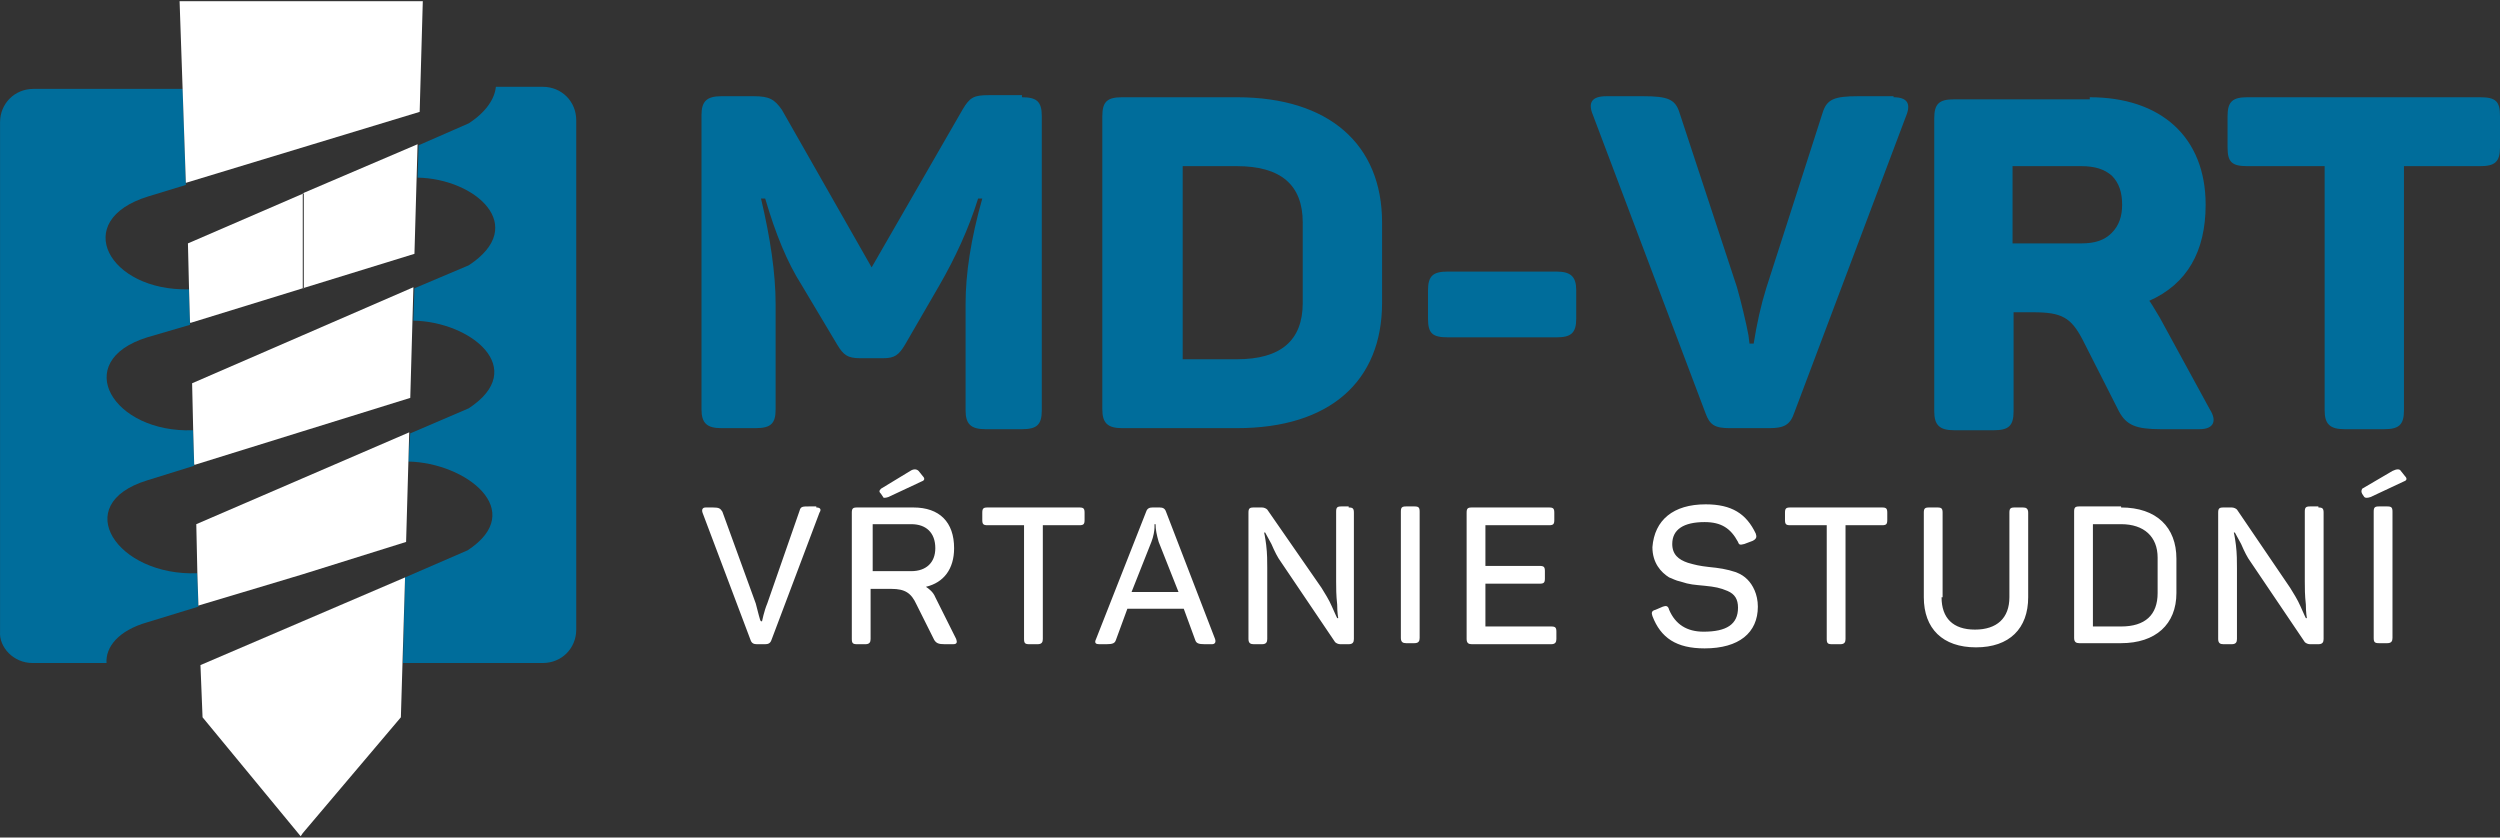
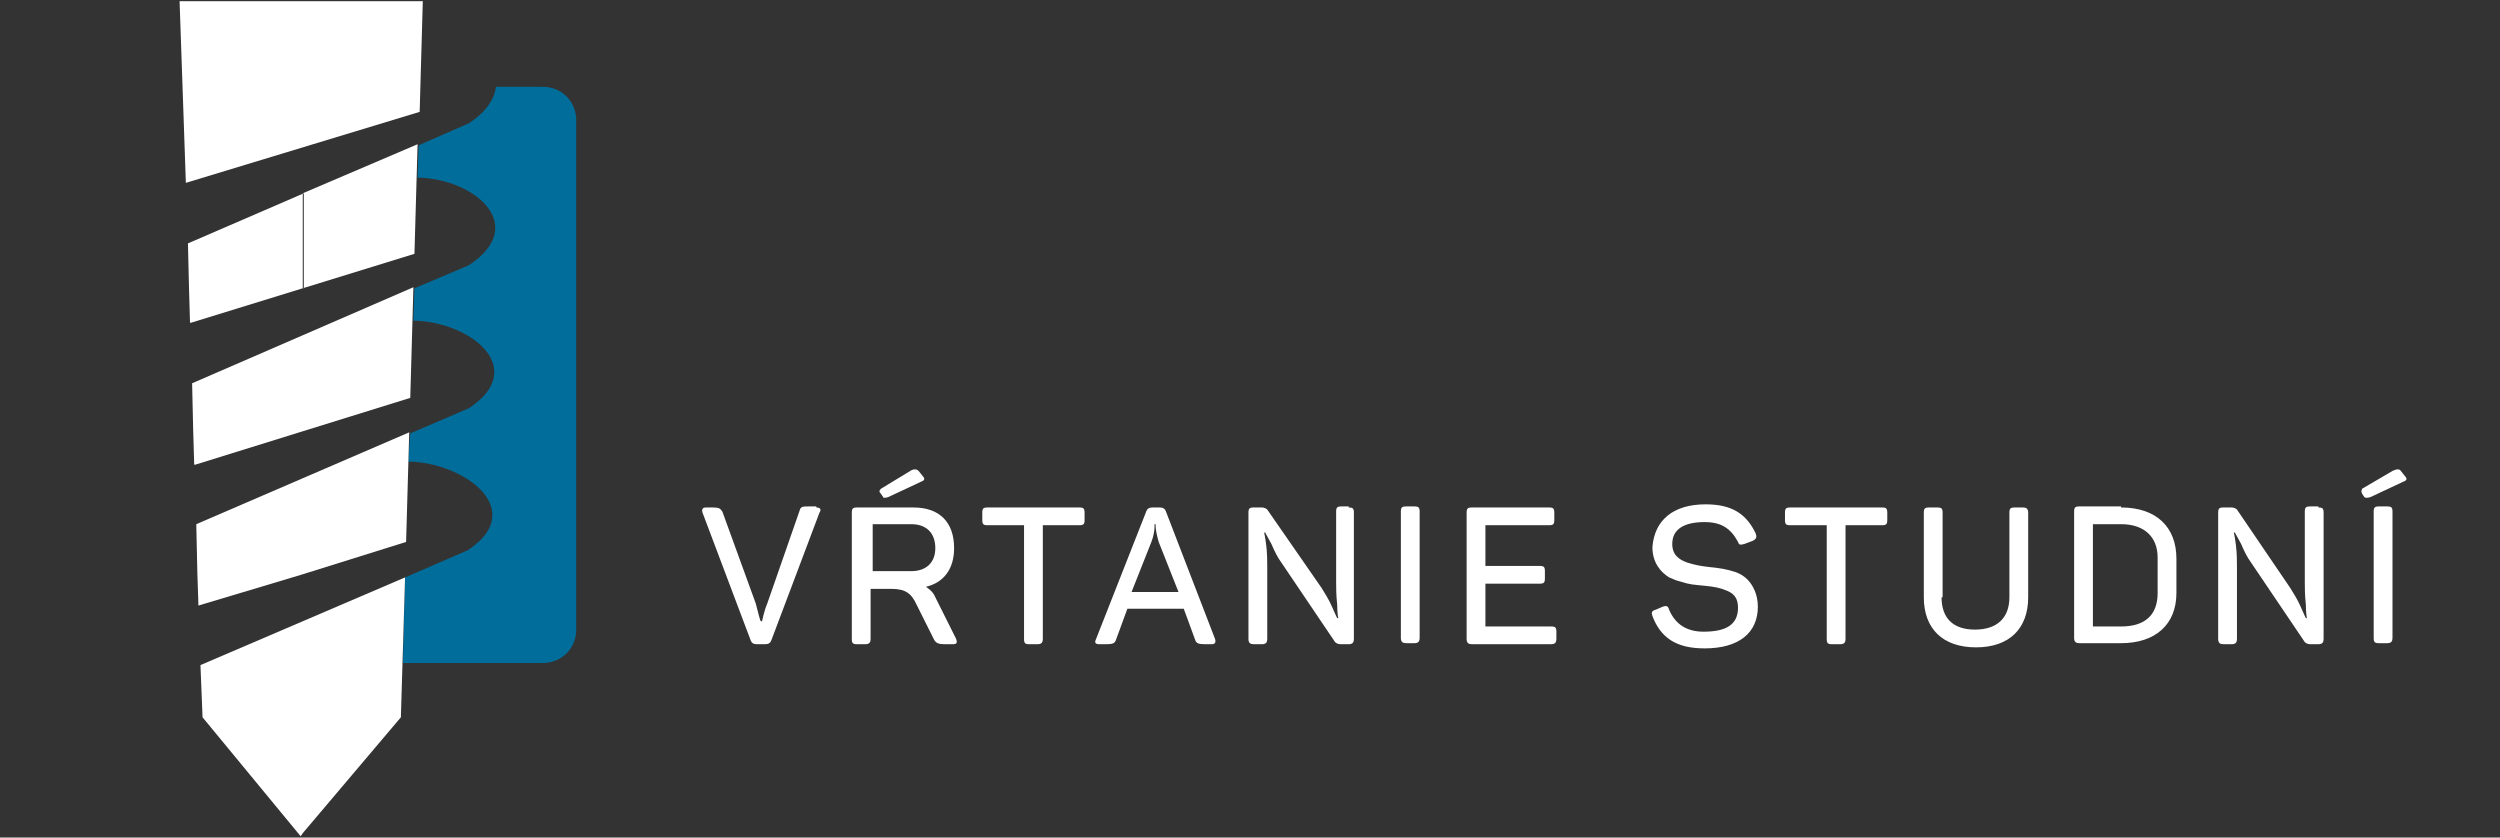
<svg xmlns="http://www.w3.org/2000/svg" width="200" height="67" viewBox="0 0 200 67" fill="none">
  <rect x="0" y="0" width="200" height="67" fill="#333333" stroke="none" />
-   <path fill-rule="evenodd" clip-rule="evenodd" d="M2.593 53.04H8.522C8.438 51.788 9.44 50.452 11.778 49.784L15.87 48.531L15.787 45.859C9.357 46.109 5.516 40.347 11.778 38.427L15.536 37.258L15.453 34.419C9.023 34.669 5.599 28.907 11.778 26.987L15.202 25.985L15.119 23.145C8.689 23.312 5.599 17.634 11.862 15.713L14.868 14.795L14.618 7.112H2.676C1.173 7.112 0.004 8.281 0.004 9.784V50.535C-0.079 51.788 1.09 53.04 2.593 53.04Z" fill="#006D9B" />
-   <path fill-rule="evenodd" clip-rule="evenodd" d="M15.787 45.775L15.954 48.447V48.281L15.787 45.775Z" fill="#00B3E3" />
  <path fill-rule="evenodd" clip-rule="evenodd" d="M32.655 36.924C37.248 37.007 42.258 40.849 37.415 44.022L32.404 46.193L32.237 53.04H43.427C44.93 53.04 46.099 51.871 46.099 50.368V9.617C46.099 8.114 44.93 6.945 43.427 6.945H39.669C39.586 7.864 38.918 8.949 37.498 9.868L33.49 11.621L33.407 14.21C37.999 14.294 42.342 18.052 37.498 21.225L33.156 23.062L33.072 25.651C37.665 25.734 42.342 29.492 37.498 32.665L32.822 34.669L32.655 36.924Z" fill="#006D9B" />
  <path fill-rule="evenodd" clip-rule="evenodd" d="M24.221 23.062L33.156 20.306L33.406 11.538L24.221 15.463V23.062L15.286 25.817H15.202L15.119 22.978L15.035 19.471L24.304 15.463V23.062H24.221ZM24.221 26.82L33.072 22.978L32.822 31.83L24.221 34.502L15.62 37.174H15.536L15.453 34.335L15.369 30.661L24.221 26.82ZM24.221 45.942L32.488 43.354L32.738 34.586L24.221 38.26L15.703 41.934L15.787 45.775L15.87 48.281V48.447L24.221 45.942ZM24.221 66.652L24.054 66.902L16.204 57.383L16.037 53.207L24.221 49.7L32.404 46.193L32.07 57.383L24.221 66.652ZM14.868 14.628L33.573 8.949L33.824 0.098H14.367L14.868 14.628Z" fill="white" />
-   <path fill-rule="evenodd" clip-rule="evenodd" d="M198.413 7.78C199.666 7.78 200 8.114 200 9.283V11.789C200 12.958 199.582 13.292 198.413 13.292H192.317V32.832C192.317 34.001 191.9 34.335 190.731 34.335H187.558C186.389 34.335 185.971 33.917 185.971 32.832V13.292H179.792C178.539 13.292 178.205 12.958 178.205 11.789V9.283C178.205 8.114 178.623 7.78 179.792 7.78H198.413ZM167.182 7.78C172.861 7.78 176.451 10.954 176.451 16.381C176.451 20.139 174.948 22.728 171.942 24.064C172.026 24.147 172.276 24.565 172.777 25.4L176.785 32.748C177.37 33.667 177.119 34.335 175.95 34.335H172.861C170.857 34.335 170.105 34.001 169.52 32.915L166.598 27.154C165.679 25.4 164.928 24.982 162.673 24.982H161.086V32.915C161.086 34.084 160.669 34.419 159.5 34.419H156.327C155.158 34.419 154.74 34.001 154.74 32.915V9.45C154.74 8.281 155.158 7.947 156.327 7.947H167.182V7.78ZM169.771 16.381C169.771 15.379 169.52 14.628 168.936 14.043C168.351 13.542 167.6 13.292 166.514 13.292H161.003V19.471H166.514C167.6 19.471 168.351 19.221 168.936 18.636C169.52 18.052 169.771 17.3 169.771 16.381ZM151.483 7.78C152.569 7.78 152.903 8.281 152.485 9.283L143.55 32.999C143.216 34.001 142.715 34.252 141.546 34.252H138.373C137.204 34.252 136.786 34.001 136.452 33.083L127.434 9.2C127.016 8.198 127.35 7.697 128.519 7.697H131.442C133.446 7.697 134.031 7.947 134.365 9.033L138.957 22.978C139.291 24.147 139.709 25.901 139.876 26.82L139.96 27.488H140.294C140.544 25.901 140.878 24.398 141.296 23.062L145.805 9.033C146.139 7.947 146.723 7.697 148.644 7.697H151.483V7.78ZM124.511 21.726C125.68 21.726 126.098 22.143 126.098 23.229V25.483C126.098 26.652 125.68 26.987 124.511 26.987H115.826C114.574 26.987 114.24 26.652 114.24 25.483V23.229C114.24 22.06 114.657 21.726 115.826 21.726H124.511ZM98.958 7.78C106.307 7.78 110.566 11.538 110.566 17.801V24.231C110.566 30.494 106.39 34.252 98.958 34.252H89.773C88.604 34.252 88.186 33.834 88.186 32.748V9.283C88.186 8.114 88.604 7.78 89.773 7.78H98.958ZM104.219 17.801C104.219 14.795 102.466 13.292 98.958 13.292H94.616V28.74H98.958C102.466 28.74 104.219 27.237 104.219 24.231V17.801ZM81.756 7.78C82.925 7.78 83.343 8.114 83.343 9.283V32.832C83.343 34.001 82.925 34.335 81.756 34.335H78.833C77.664 34.335 77.247 33.917 77.247 32.832V24.314C77.247 21.893 77.664 19.137 78.583 15.88H78.249C77.497 18.302 76.412 20.64 75.159 22.811L72.403 27.571C71.903 28.406 71.569 28.657 70.65 28.657H68.813C67.811 28.657 67.477 28.406 66.976 27.571L64.136 22.811C62.967 20.974 62.049 18.72 61.214 15.88H60.88C61.631 19.053 62.049 21.893 62.049 24.314V32.748C62.049 33.834 61.715 34.252 60.462 34.252H57.706C56.538 34.252 56.12 33.834 56.12 32.748V9.2C56.12 8.114 56.538 7.697 57.706 7.697H60.295C61.548 7.697 61.965 7.947 62.55 8.782L69.731 21.392L76.996 8.782C77.581 7.78 77.915 7.613 79.084 7.613H81.756V7.78Z" fill="#006D9B" />
  <path fill-rule="evenodd" clip-rule="evenodd" d="M191.399 37.675C191.733 37.508 191.983 37.508 192.067 37.675L192.401 38.093C192.568 38.26 192.568 38.427 192.318 38.51L189.645 39.763C189.395 39.846 189.228 39.846 189.144 39.763L188.977 39.512C188.894 39.345 188.894 39.262 188.977 39.095L191.399 37.675ZM189.896 40.932C189.896 40.598 189.979 40.514 190.313 40.514H190.981C191.315 40.514 191.399 40.598 191.399 40.932V51.036C191.399 51.287 191.315 51.454 190.981 51.454H190.313C189.979 51.454 189.896 51.37 189.896 51.036V40.932ZM185.47 40.598C185.804 40.598 185.888 40.681 185.888 41.016V51.12C185.888 51.37 185.804 51.537 185.47 51.537H184.802C184.635 51.537 184.468 51.454 184.384 51.37L180.042 44.94C179.792 44.606 179.541 44.105 179.291 43.521L178.79 42.602H178.706C178.706 42.602 178.79 42.936 178.873 43.604C178.957 44.272 178.957 44.94 178.957 45.441V51.12C178.957 51.37 178.873 51.537 178.539 51.537H177.871C177.621 51.537 177.454 51.454 177.454 51.12V41.016C177.454 40.681 177.537 40.598 177.871 40.598H178.539C178.706 40.598 178.873 40.681 178.957 40.765L183.215 47.028C183.466 47.445 183.8 47.947 184.05 48.531C184.301 49.115 184.468 49.45 184.468 49.45H184.551C184.551 49.45 184.468 49.032 184.468 48.364C184.384 47.612 184.384 47.028 184.384 46.527V40.932C184.384 40.598 184.468 40.514 184.802 40.514H185.47V40.598ZM169.687 40.598C172.527 40.598 174.113 42.185 174.113 44.69V47.445C174.113 49.951 172.443 51.454 169.687 51.454H166.347C166.097 51.454 165.93 51.37 165.93 51.036V40.932C165.93 40.598 166.013 40.514 166.347 40.514H169.687V40.598ZM172.61 44.606C172.61 42.936 171.525 41.934 169.687 41.934H167.433V50.118H169.687C171.608 50.118 172.61 49.199 172.61 47.445V44.606ZM155.325 47.779C155.325 49.45 156.243 50.368 157.997 50.368C159.75 50.368 160.752 49.45 160.752 47.779V41.016C160.752 40.681 160.836 40.598 161.17 40.598H161.838C162.088 40.598 162.255 40.681 162.255 41.016V47.779C162.255 50.285 160.752 51.788 158.08 51.788C155.408 51.788 153.905 50.285 153.905 47.779V41.016C153.905 40.681 153.988 40.598 154.322 40.598H154.991C155.325 40.598 155.408 40.681 155.408 41.016V47.779H155.325ZM150.565 40.598C150.899 40.598 150.982 40.681 150.982 41.016V41.6C150.982 41.934 150.899 42.018 150.565 42.018H147.642V51.12C147.642 51.37 147.559 51.537 147.224 51.537H146.556C146.222 51.537 146.139 51.454 146.139 51.12V42.018H143.216C142.882 42.018 142.799 41.934 142.799 41.6V41.016C142.799 40.681 142.882 40.598 143.216 40.598H150.565ZM136.452 40.347C138.54 40.347 139.709 41.099 140.461 42.686C140.544 42.936 140.544 43.103 140.21 43.27L139.542 43.521C139.208 43.604 139.124 43.604 139.041 43.354C138.456 42.268 137.705 41.767 136.369 41.767C134.699 41.767 133.78 42.352 133.78 43.521C133.78 44.356 134.281 44.773 135.033 45.024C135.617 45.191 135.951 45.274 136.703 45.358C137.538 45.441 138.122 45.525 138.874 45.775C139.291 45.942 139.542 46.109 139.793 46.36C140.21 46.777 140.628 47.529 140.628 48.531C140.628 50.619 139.124 51.871 136.369 51.871C134.114 51.871 132.862 51.036 132.193 49.283C132.11 49.032 132.11 48.865 132.444 48.782L133.029 48.531C133.279 48.447 133.446 48.447 133.53 48.782C134.031 49.951 134.949 50.535 136.285 50.535C138.122 50.535 139.041 49.951 139.041 48.614C139.041 47.947 138.79 47.529 138.206 47.278C137.621 47.028 137.204 46.944 136.369 46.861C135.534 46.777 135.2 46.777 134.448 46.527C134.031 46.443 133.78 46.276 133.53 46.193C132.862 45.775 132.193 45.024 132.193 43.771C132.361 41.6 133.864 40.347 136.452 40.347ZM123.926 40.598C124.26 40.598 124.344 40.681 124.344 41.016V41.6C124.344 41.934 124.26 42.018 123.926 42.018H118.833V45.274H123.175C123.509 45.274 123.592 45.358 123.592 45.692V46.276C123.592 46.61 123.509 46.694 123.175 46.694H118.833V50.118H124.093C124.427 50.118 124.511 50.201 124.511 50.535V51.12C124.511 51.37 124.427 51.537 124.093 51.537H117.747C117.497 51.537 117.33 51.454 117.33 51.12V41.016C117.33 40.681 117.413 40.598 117.747 40.598H123.926ZM112.069 40.932C112.069 40.598 112.152 40.514 112.486 40.514H113.154C113.488 40.514 113.572 40.598 113.572 40.932V51.036C113.572 51.287 113.488 51.454 113.154 51.454H112.486C112.236 51.454 112.069 51.37 112.069 51.036V40.932ZM107.893 40.598C108.227 40.598 108.311 40.681 108.311 41.016V51.12C108.311 51.37 108.227 51.537 107.893 51.537H107.225C107.058 51.537 106.891 51.454 106.808 51.37L102.466 44.94C102.215 44.606 101.964 44.105 101.714 43.521L101.213 42.602H101.129C101.129 42.602 101.213 42.936 101.296 43.604C101.38 44.272 101.38 44.94 101.38 45.441V51.12C101.38 51.37 101.296 51.537 100.962 51.537H100.294C100.044 51.537 99.877 51.454 99.877 51.12V41.016C99.877 40.681 99.96 40.598 100.294 40.598H100.962C101.129 40.598 101.296 40.681 101.38 40.765L105.722 47.028C105.973 47.445 106.307 47.947 106.557 48.531C106.808 49.115 106.975 49.45 106.975 49.45H107.058C107.058 49.45 106.975 49.032 106.975 48.364C106.891 47.612 106.891 47.028 106.891 46.527V40.932C106.891 40.598 106.975 40.514 107.309 40.514H107.893V40.598ZM97.205 51.12C97.288 51.37 97.205 51.537 96.954 51.537H96.37C95.869 51.537 95.702 51.454 95.618 51.203L94.7 48.698H90.19L89.272 51.203C89.188 51.454 89.021 51.537 88.52 51.537H87.936C87.685 51.537 87.518 51.454 87.685 51.12L91.693 40.932C91.777 40.681 91.944 40.598 92.194 40.598H92.779C93.029 40.598 93.196 40.681 93.28 40.932L97.205 51.12ZM92.695 43.354C92.528 42.769 92.445 42.352 92.445 41.934H92.361V42.185C92.361 42.435 92.278 42.936 92.111 43.354L90.524 47.362H94.282L92.695 43.354ZM86.349 40.598C86.683 40.598 86.766 40.681 86.766 41.016V41.6C86.766 41.934 86.683 42.018 86.349 42.018H83.426V51.12C83.426 51.37 83.343 51.537 83.009 51.537H82.341C82.007 51.537 81.923 51.454 81.923 51.12V42.018H79.001C78.666 42.018 78.583 41.934 78.583 41.6V41.016C78.583 40.681 78.666 40.598 79.001 40.598H86.349ZM73.072 40.598C75.159 40.598 76.328 41.767 76.328 43.855C76.328 45.525 75.493 46.61 74.074 46.944C74.324 47.111 74.658 47.362 74.825 47.779L76.495 51.12C76.579 51.37 76.579 51.537 76.245 51.537H75.577C75.076 51.537 74.909 51.454 74.742 51.203L73.322 48.364C72.904 47.445 72.403 47.111 71.318 47.111H69.648V51.12C69.648 51.37 69.564 51.537 69.23 51.537H68.562C68.228 51.537 68.145 51.454 68.145 51.12V41.016C68.145 40.681 68.228 40.598 68.562 40.598H73.072ZM72.904 41.934H69.815V45.692H72.904C74.074 45.692 74.825 45.024 74.825 43.855C74.825 42.602 74.074 41.934 72.904 41.934ZM72.821 37.675C73.072 37.508 73.322 37.508 73.489 37.675L73.823 38.093C73.99 38.26 73.99 38.427 73.74 38.51L71.067 39.763C70.817 39.846 70.65 39.846 70.65 39.763L70.483 39.512C70.316 39.345 70.316 39.262 70.483 39.095L72.821 37.675ZM65.305 40.598C65.64 40.598 65.723 40.765 65.556 41.016L61.715 51.203C61.631 51.454 61.464 51.537 61.214 51.537H60.546C60.295 51.537 60.128 51.454 60.045 51.203L56.203 41.016C56.12 40.765 56.203 40.598 56.454 40.598H57.038C57.539 40.598 57.623 40.681 57.79 40.932L60.462 48.281C60.629 48.865 60.796 49.7 60.88 49.7H60.963C60.963 49.7 61.13 48.865 61.381 48.281L63.969 40.849C64.053 40.514 64.22 40.514 64.721 40.514H65.305V40.598Z" fill="white" />
</svg>